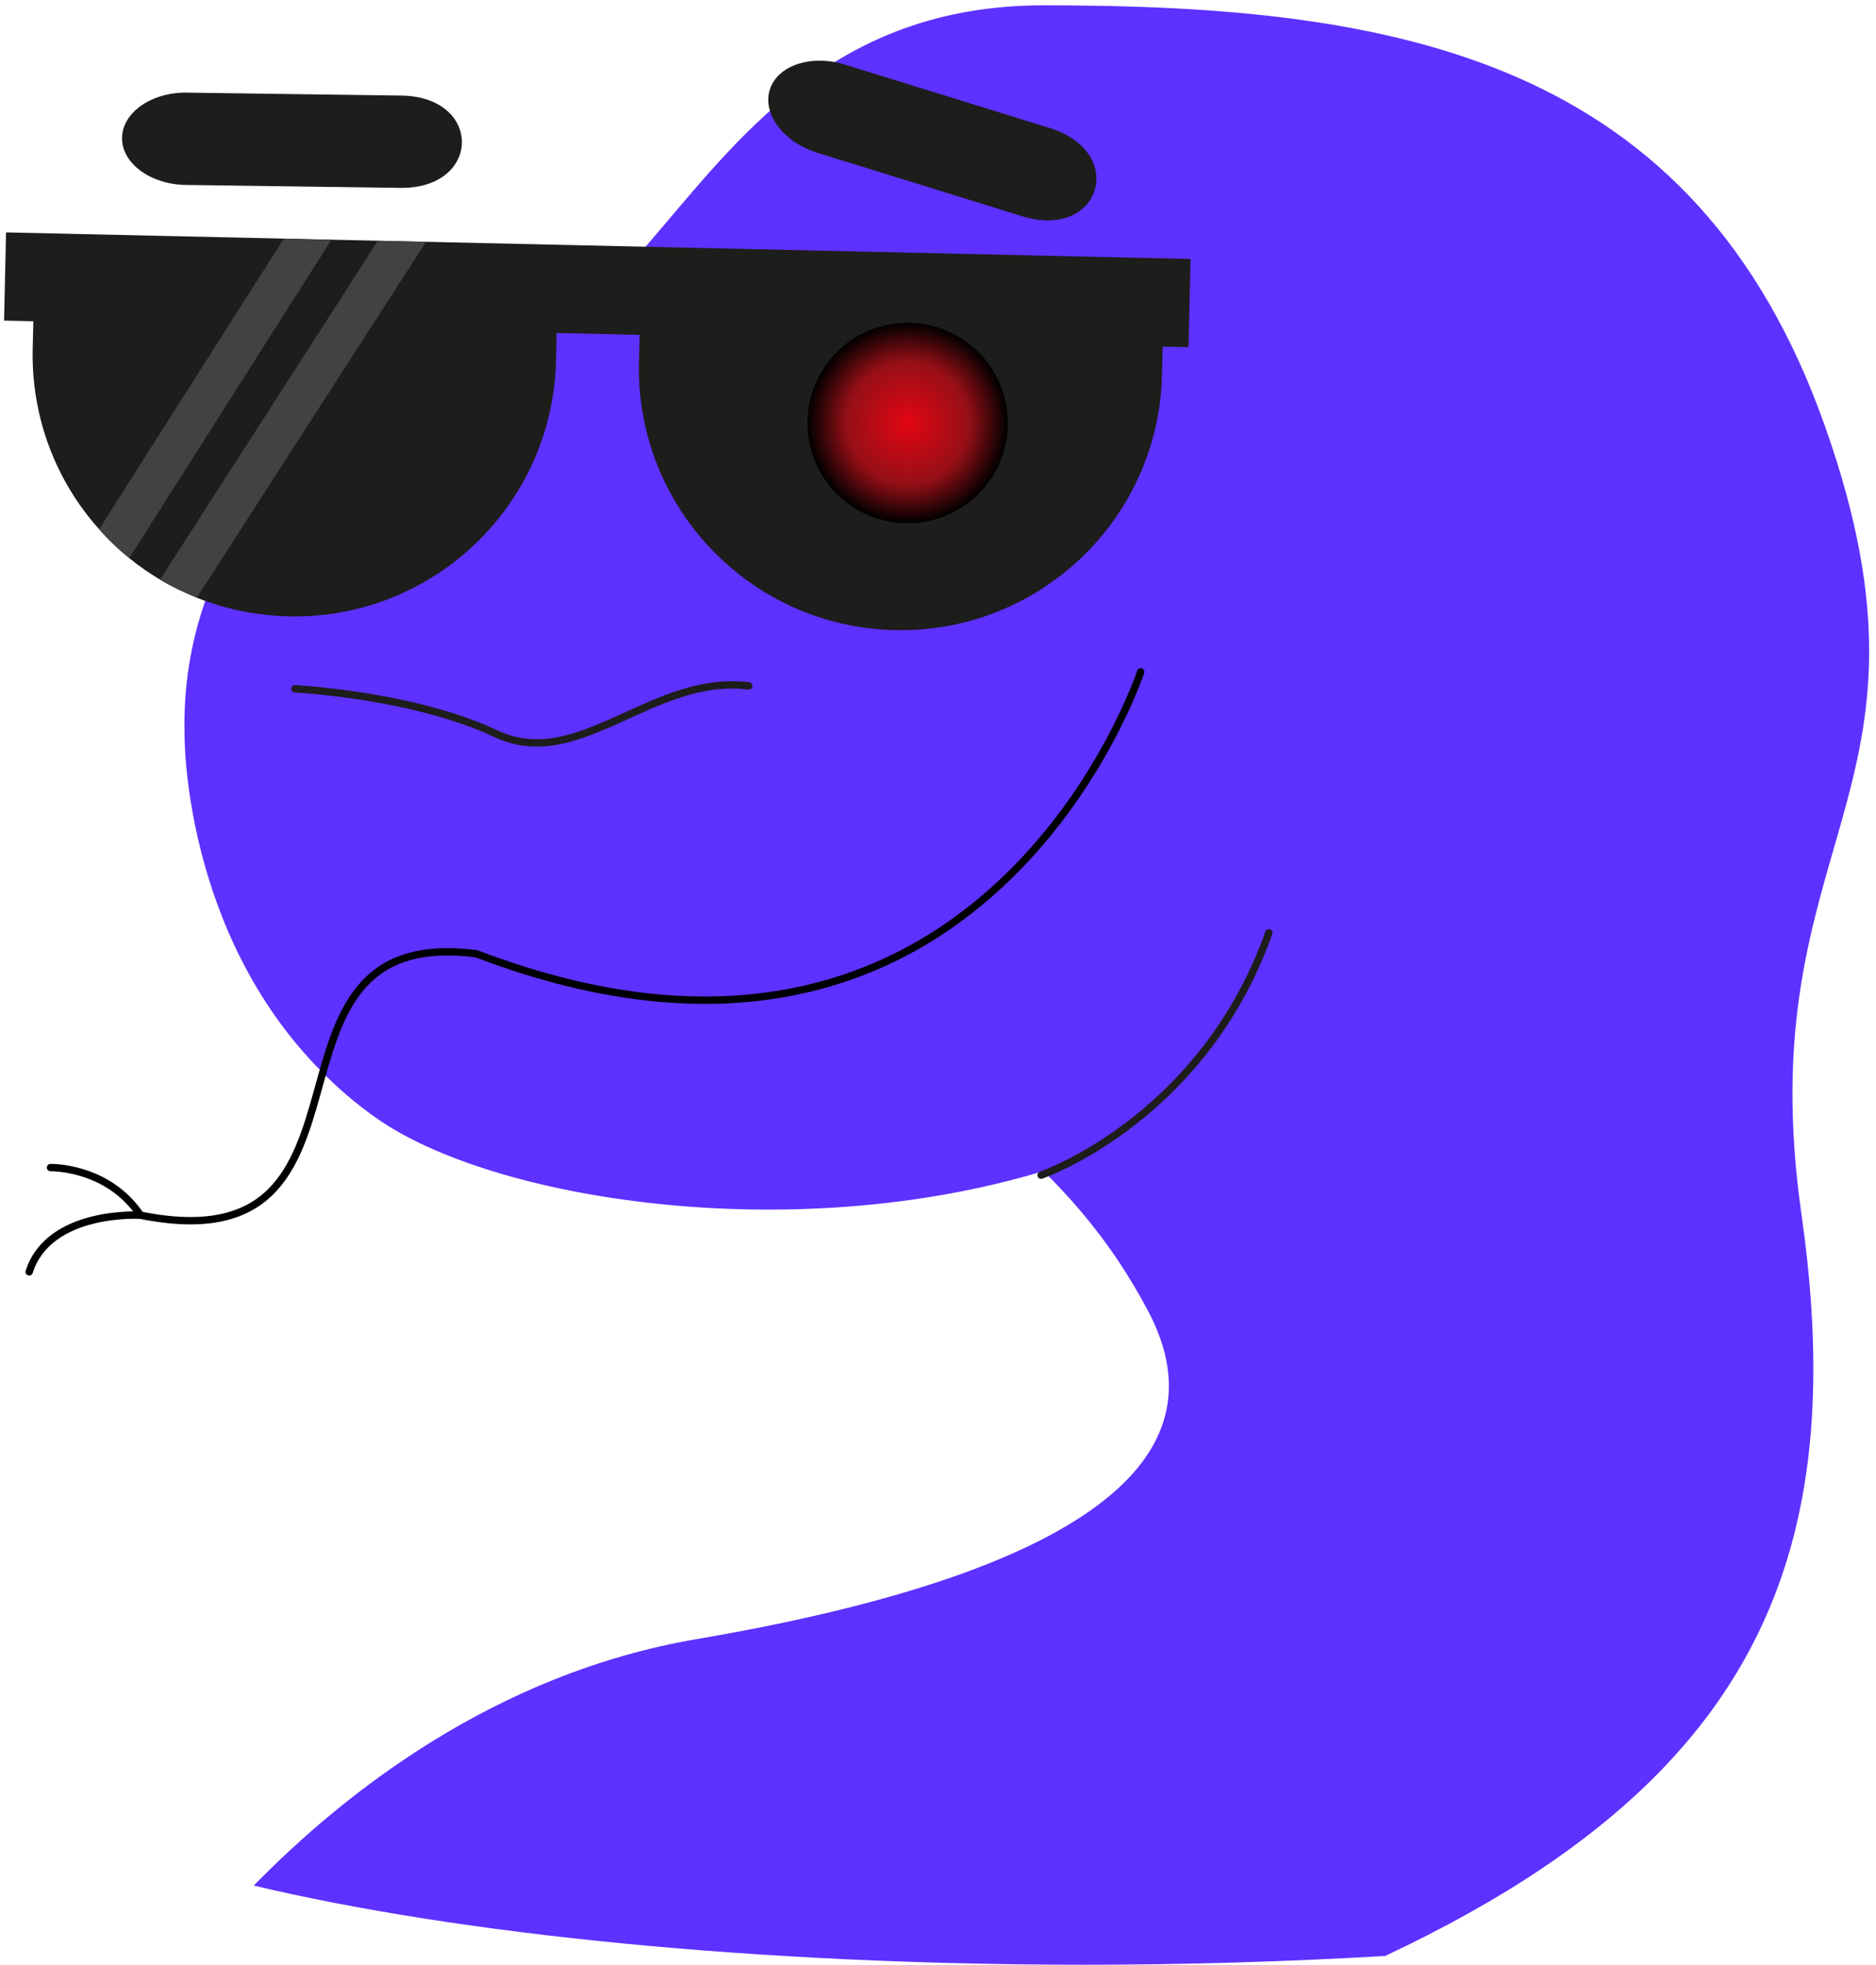
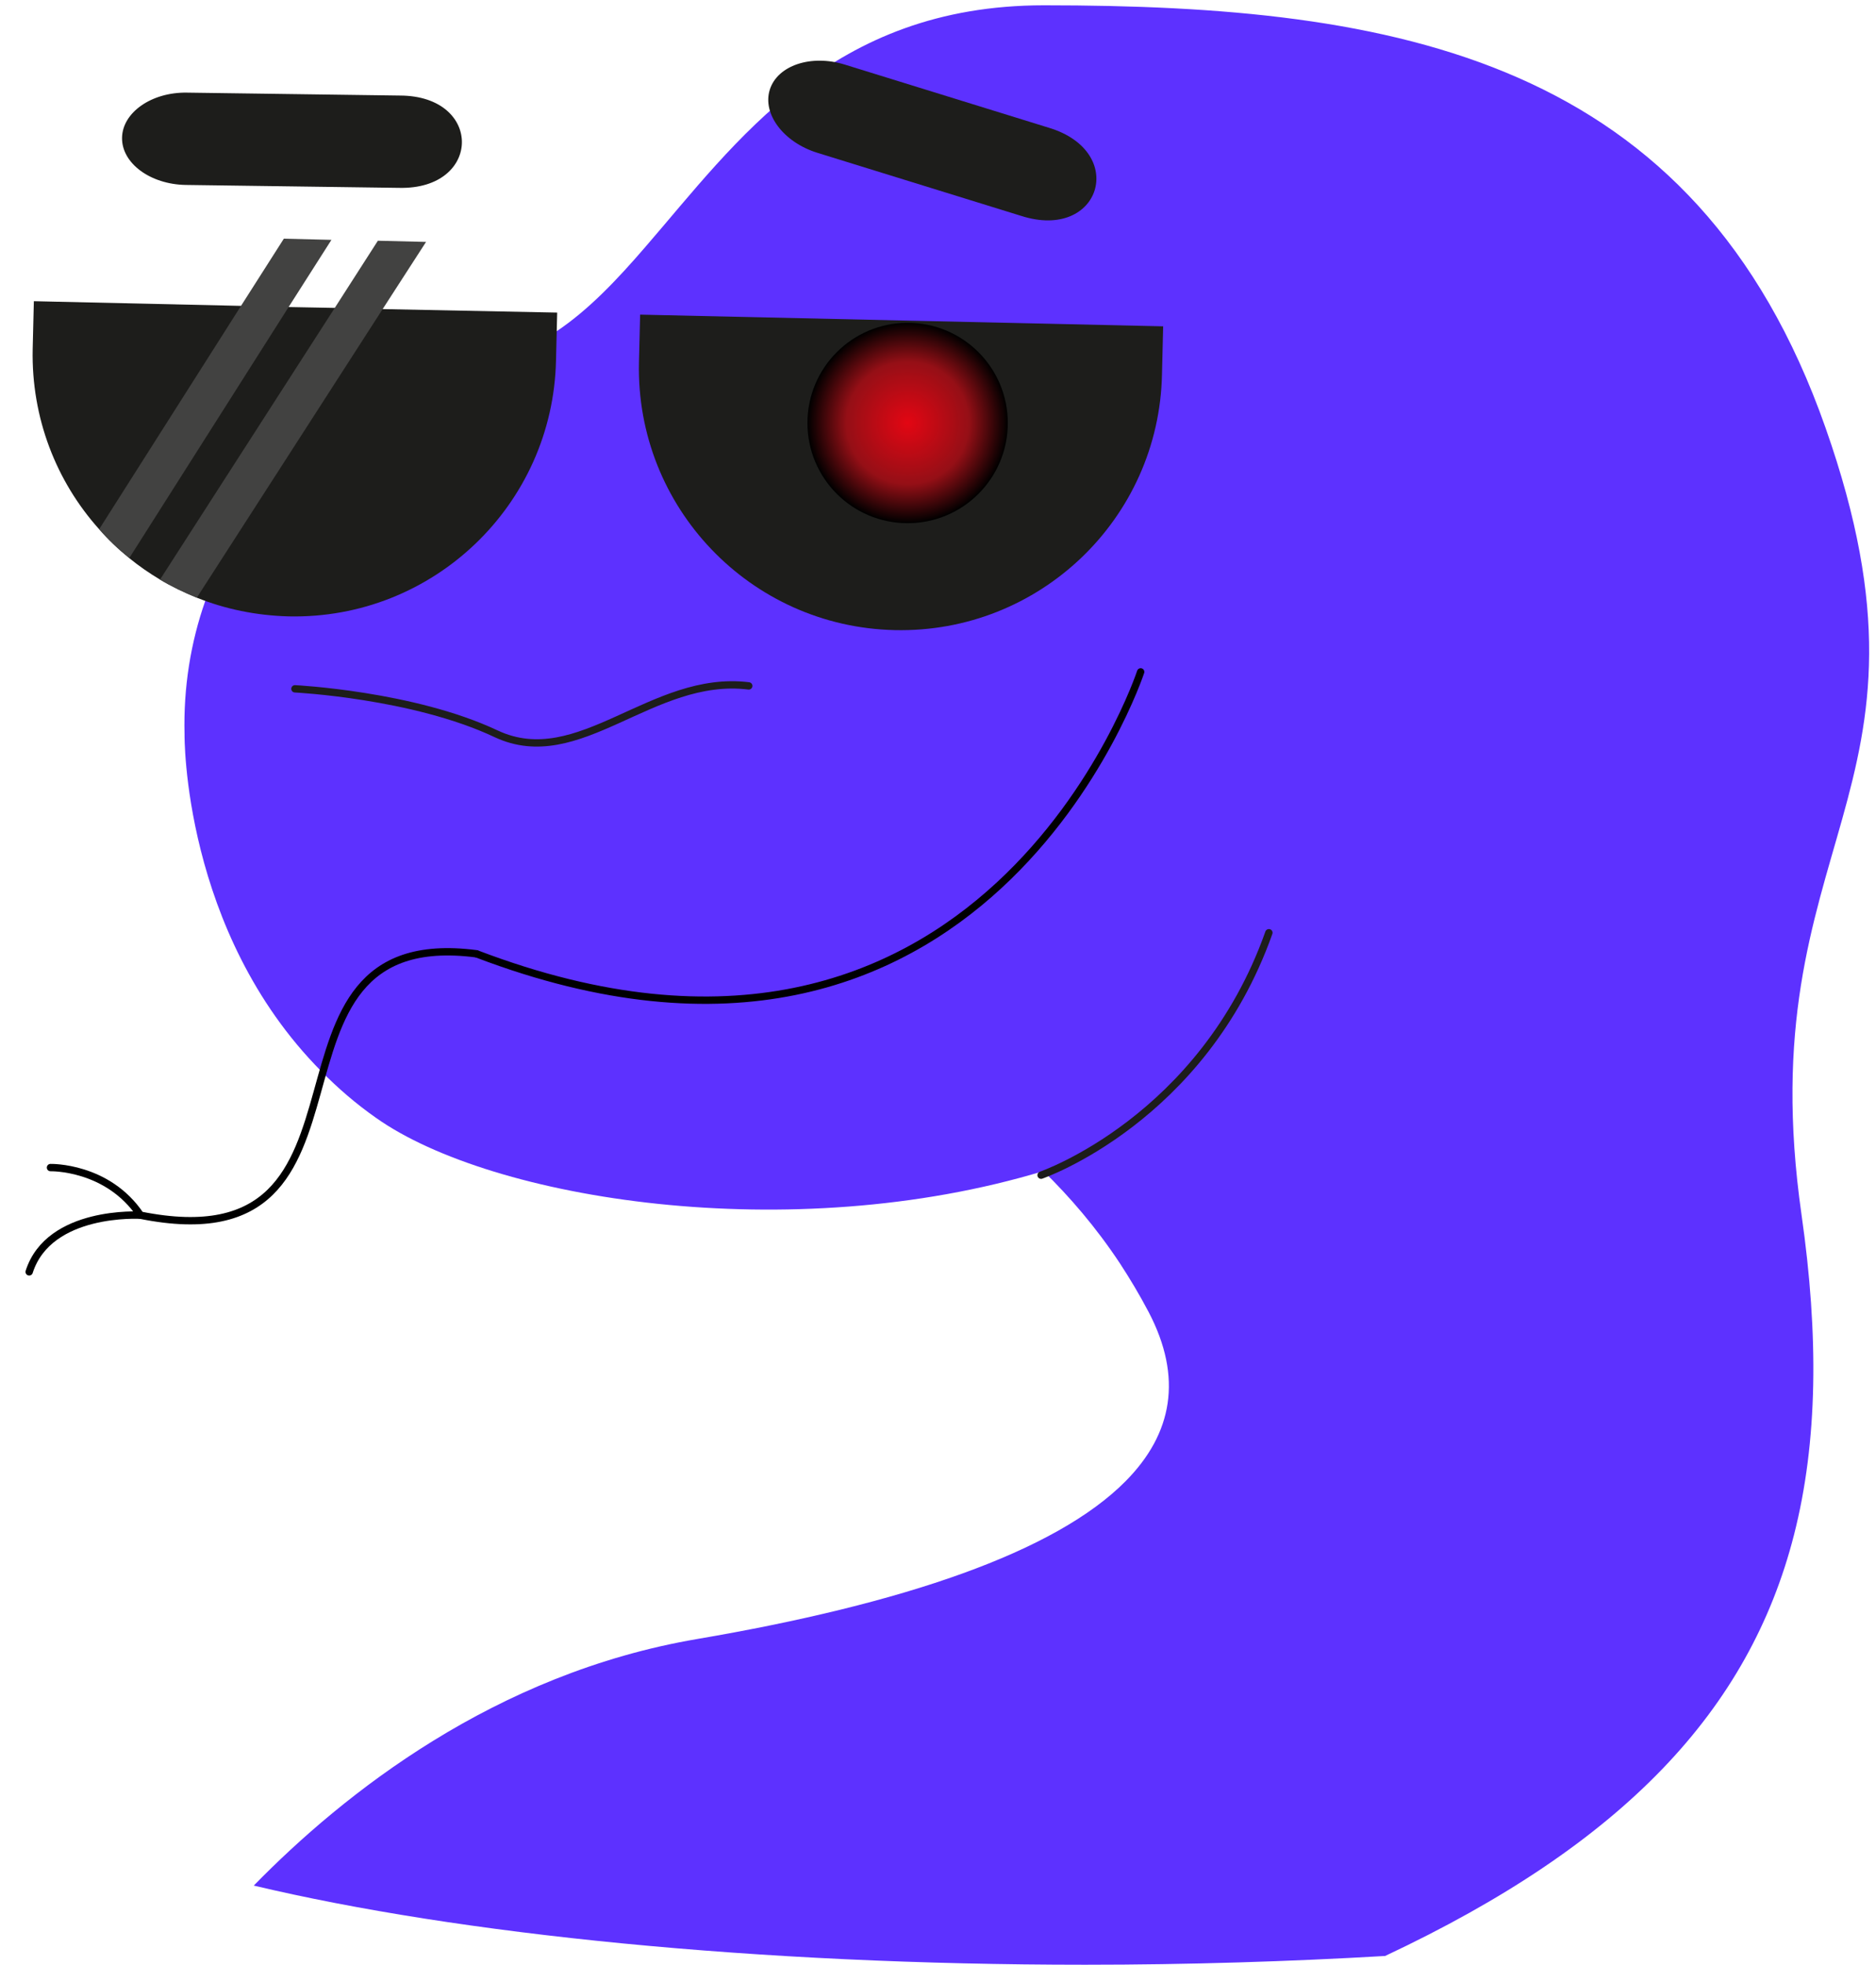
<svg xmlns="http://www.w3.org/2000/svg" width="255" height="267" viewBox="0 0 255 267" fill="none">
  <path d="M244.88 165.101C247.222 181.495 247.103 195.865 243.848 208.608C237.774 232.346 220.785 250.526 188.274 265.809C175.293 266.563 161.638 267 147.506 267C102.729 267 62.438 262.872 34.492 256.243C46.758 243.699 67.281 227.423 94.75 222.739C122.696 217.976 143.457 210.95 153.024 201.264C159.375 194.833 160.804 187.211 156.12 178.28C154.889 175.938 153.579 173.755 152.23 171.69C148.975 166.768 145.362 162.6 141.83 159.147C107.413 169.547 66.844 163.037 51.125 151.922C48.346 149.977 45.885 147.833 43.702 145.61C24.767 126.556 25.084 99.801 25.084 99.801C24.925 93.41 25.918 87.297 27.902 81.66C33.698 64.988 47.989 52.444 66.368 48.991C69.623 48.395 72.56 47.085 75.339 45.259C75.458 45.18 75.537 45.1 75.657 45.021C79.983 42.123 83.834 38.074 87.764 33.509C100.07 19.298 112.971 0.72 141.909 0.72C189.861 0.72 230.47 7.866 248.135 58.121C265.839 108.376 237.576 114.012 244.88 165.101Z" fill="#5D31FF" />
  <path d="M40.089 93.608C40.089 93.608 56.166 94.402 67.439 99.722C78.713 105.001 88.597 91.584 101.776 93.211" stroke="#1D1D1B" stroke-miterlimit="10" stroke-linecap="round" stroke-linejoin="round" />
  <path d="M138.813 29.341L111.105 20.767C106.5 19.338 103.603 15.487 104.635 12.193C105.667 8.898 110.232 7.35 114.836 8.779L142.544 17.353C153.381 20.608 149.61 32.795 138.813 29.341Z" fill="#1D1D1B" />
  <path d="M54.221 25.53L25.243 25.133C20.44 25.054 16.549 22.196 16.589 18.742C16.629 15.289 20.599 12.51 25.402 12.589L54.38 12.986C65.693 13.026 65.534 25.808 54.221 25.53Z" fill="#1D1D1B" />
  <path d="M155.048 91.306C155.048 91.306 133.771 155.891 64.859 129.652" stroke="black" stroke-miterlimit="10" stroke-linecap="round" stroke-linejoin="round" />
  <path d="M6.864 158.67C6.864 158.67 14.604 158.472 19.09 165.141C54.816 172.325 32.19 125.405 64.74 129.613" stroke="black" stroke-miterlimit="10" stroke-linecap="round" stroke-linejoin="round" />
  <path d="M19.09 165.141C19.09 165.141 6.665 164.386 3.966 172.842" stroke="black" stroke-miterlimit="10" stroke-linecap="round" stroke-linejoin="round" />
-   <path d="M161.82 35.194L0.822 31.582L0.553 43.567L161.551 47.178L161.82 35.194Z" fill="#1D1D1B" />
  <path d="M75.736 42.48L75.577 48.99C75.141 68.64 58.865 84.201 39.216 83.764C34.81 83.645 30.602 82.772 26.751 81.223C25.005 80.509 23.337 79.715 21.75 78.762C20.281 77.889 18.852 76.897 17.542 75.825C16.073 74.634 14.684 73.324 13.453 71.895C7.658 65.424 4.244 56.81 4.442 47.442L4.601 40.932L32.745 41.567L39.255 41.726L45.567 41.845L52.038 42.004L75.736 42.48Z" fill="#1D1D1B" />
  <path d="M121.625 85.63C101.975 85.193 86.414 68.918 86.851 49.268L87.01 42.758L158.105 44.346L157.946 50.856C157.549 70.506 141.274 86.067 121.625 85.63Z" fill="#1D1D1B" />
  <path d="M57.913 32.874L52.038 41.965L26.751 81.224C25.005 80.509 23.338 79.715 21.75 78.763L45.528 41.806L51.363 32.715L57.913 32.874Z" fill="#424241" />
  <path d="M45.051 32.596L39.255 41.686L17.582 75.825C16.113 74.634 14.723 73.324 13.493 71.895L32.785 41.528L38.581 32.437L45.051 32.596Z" fill="#424241" />
  <path d="M123.371 71.101C130.891 71.101 136.987 65.005 136.987 57.486C136.987 49.966 130.891 43.87 123.371 43.87C115.851 43.87 109.755 49.966 109.755 57.486C109.755 65.005 115.851 71.101 123.371 71.101Z" fill="url(#paint0_radial)" />
  <path d="M141.512 159.702C141.512 159.702 163.464 152.16 172.475 126.754" stroke="#1D1D1B" stroke-miterlimit="10" stroke-linecap="round" stroke-linejoin="round" />
  <defs>
    <radialGradient id="paint0_radial" cx="0" cy="0" r="1" gradientUnits="userSpaceOnUse" gradientTransform="translate(123.381 57.473) rotate(1.285) scale(13.611)">
      <stop stop-color="#E30613" />
      <stop offset="0.612" stop-color="#950F16" />
      <stop offset="1" />
    </radialGradient>
  </defs>
</svg>